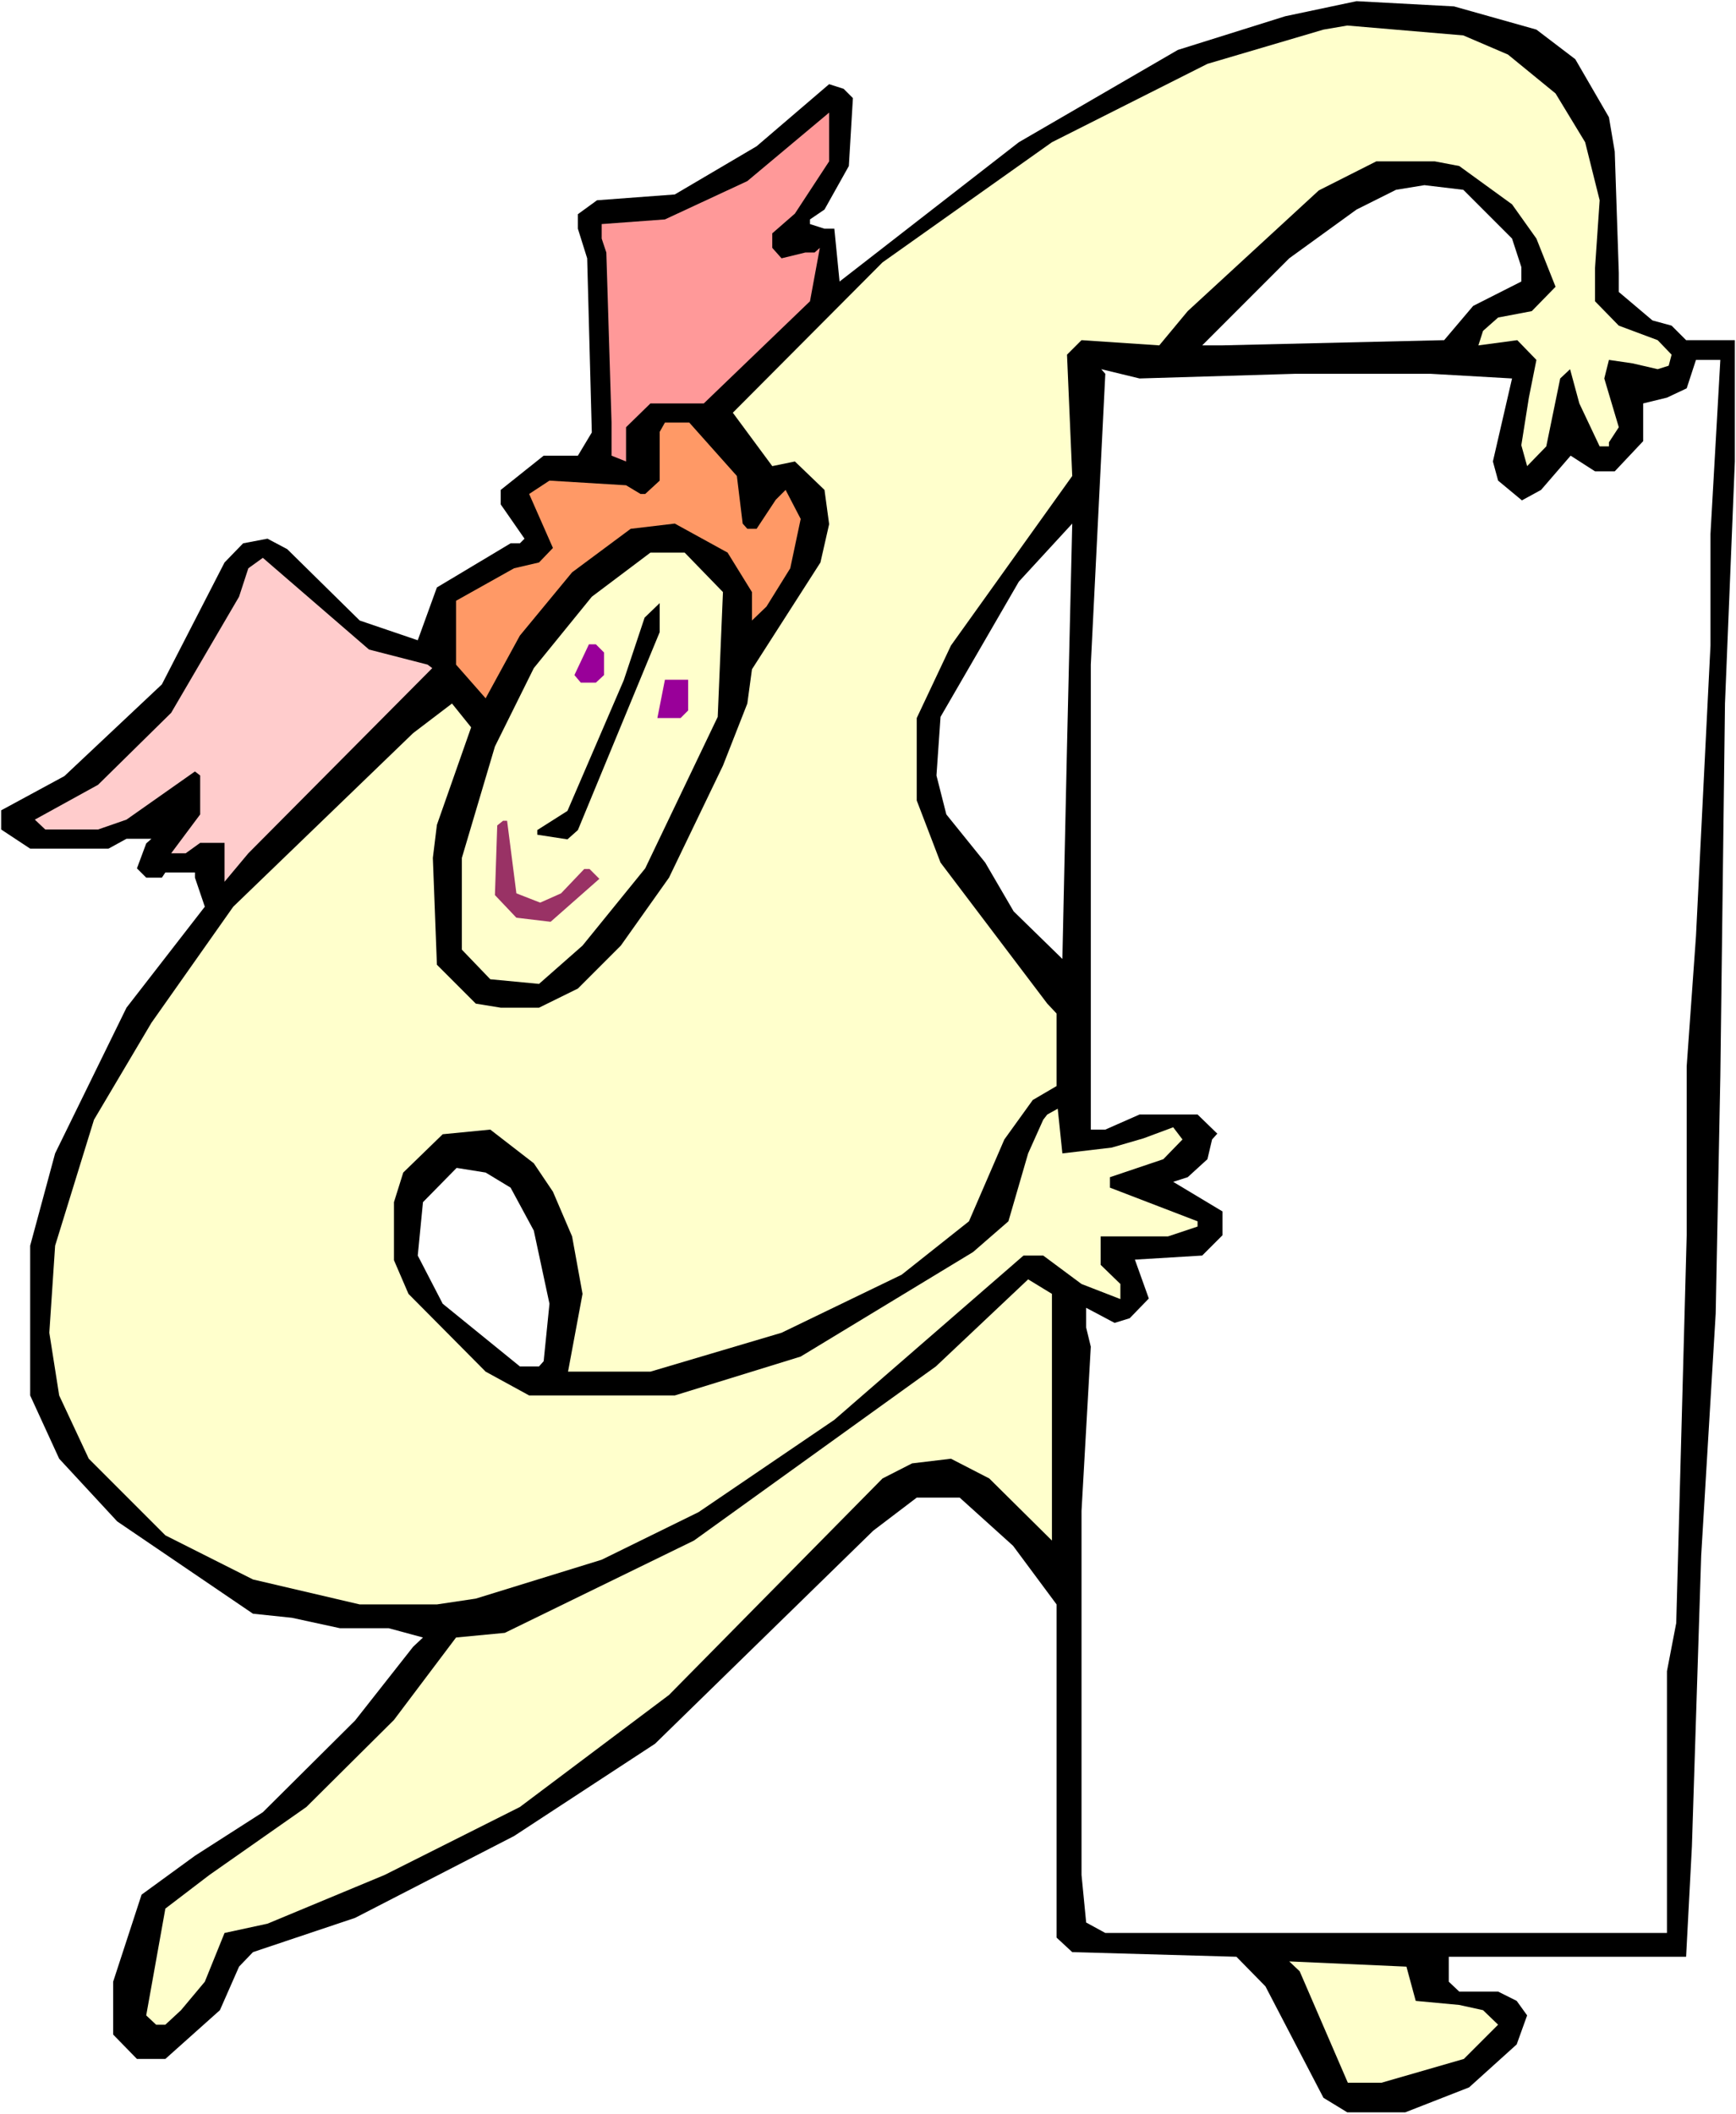
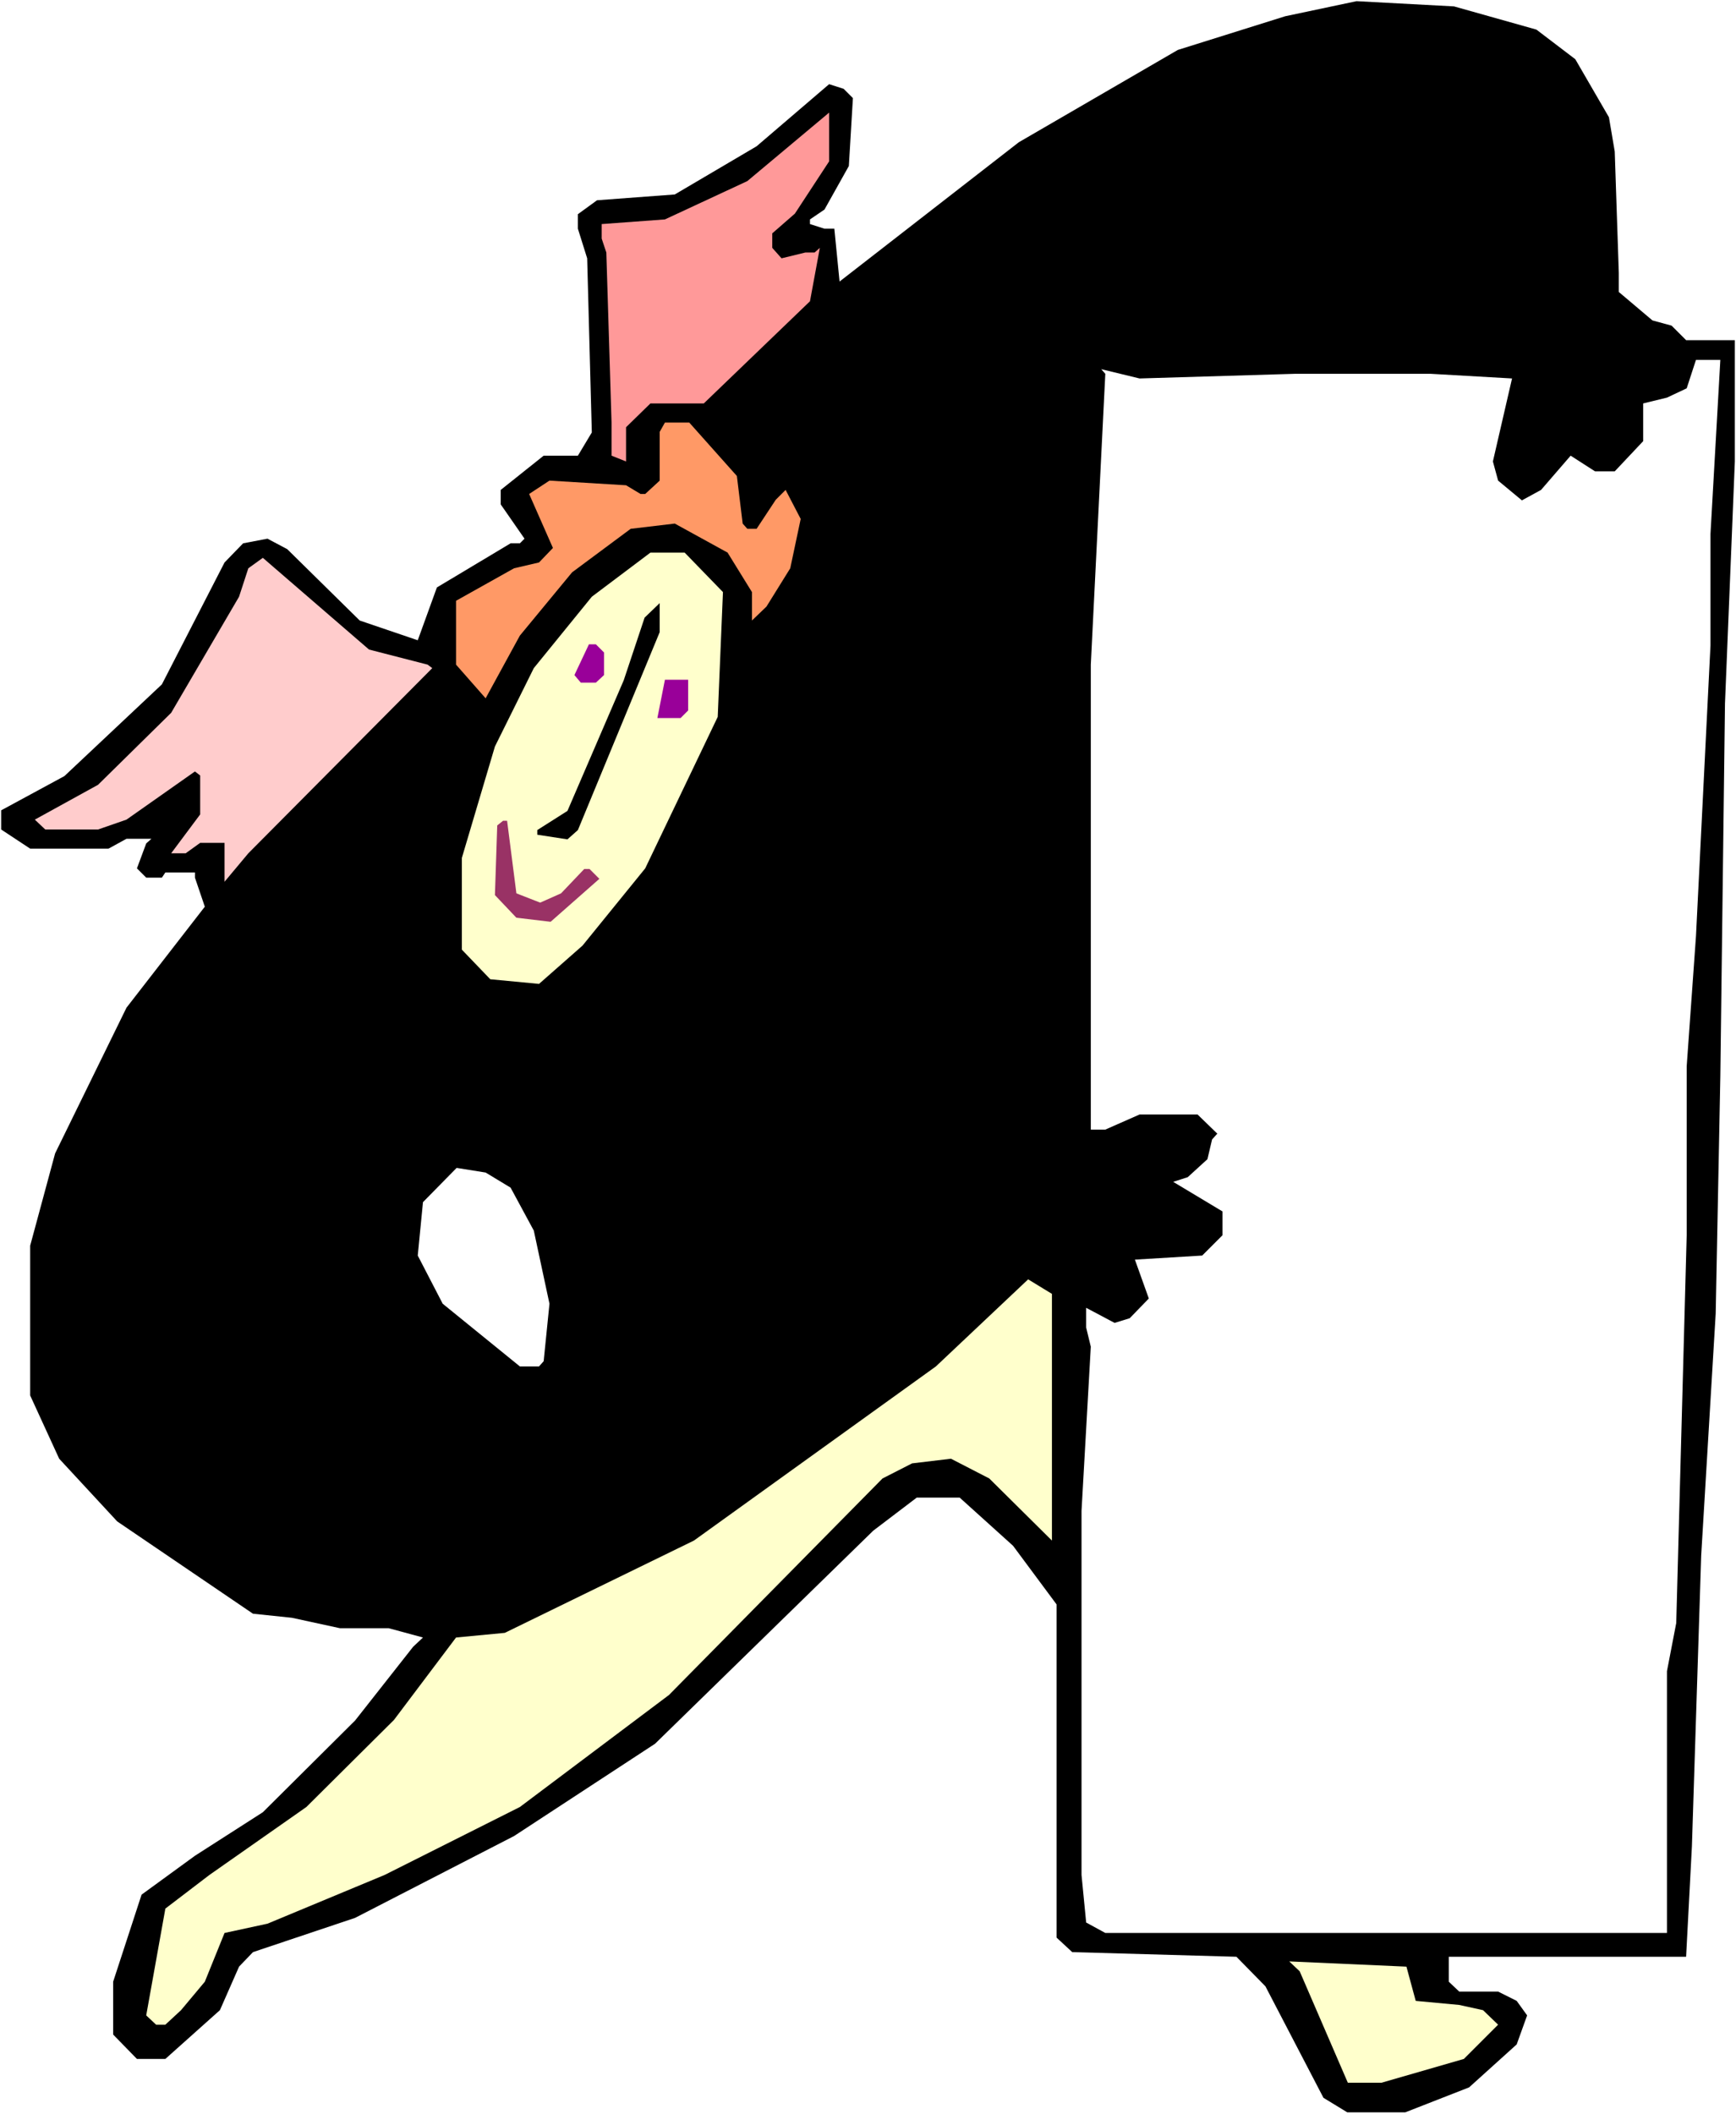
<svg xmlns="http://www.w3.org/2000/svg" xmlns:ns1="http://sodipodi.sourceforge.net/DTD/sodipodi-0.dtd" xmlns:ns2="http://www.inkscape.org/namespaces/inkscape" version="1.0" width="127.921mm" height="155.711mm" id="svg17" ns1:docname="Carrying Sign 28.wmf">
  <rect width="100%" height="100%" fill="#808080" stroke="none" />
  <ns1:namedview id="namedview17" pagecolor="#ffffff" bordercolor="#000000" borderopacity="0.25" ns2:showpageshadow="2" ns2:pageopacity="0.0" ns2:pagecheckerboard="0" ns2:deskcolor="#d1d1d1" ns2:document-units="mm" />
  <defs id="defs1">
    <pattern id="WMFhbasepattern" patternUnits="userSpaceOnUse" width="6" height="6" x="0" y="0" />
  </defs>
  <path style="fill:#ffffff;fill-opacity:1;fill-rule:evenodd;stroke:none" d="M 0,588.515 H 483.482 V 0 H 0 Z" id="path1" />
  <path style="fill:#000000;fill-opacity:1;fill-rule:evenodd;stroke:none" d="m 427.894,8.241 10.827,8.241 9.372,16.159 1.616,9.534 1.131,33.773 v 5.333 l 9.372,7.918 5.333,1.454 4.04,4.04 h 13.574 v 33.773 l -2.747,67.383 -1.293,103.742 -1.293,66.091 -4.04,67.383 -2.585,80.957 -1.616,30.702 h -66.091 v 6.948 l 2.909,2.747 h 10.827 l 5.171,2.585 2.909,4.04 -2.909,8.08 -13.251,11.958 -17.775,6.948 h -16.159 l -6.625,-4.04 -16.159,-31.025 -8.08,-8.241 -45.73,-1.293 -4.363,-4.04 v -92.753 l -12.119,-16.321 -14.866,-13.412 h -11.958 l -12.119,9.211 -60.758,59.304 -39.267,25.693 -44.276,22.784 -28.44,9.534 -3.878,4.04 -5.333,12.119 -15.19,13.574 H 38.136 l -6.625,-6.787 v -14.705 l 7.918,-24.239 14.866,-10.827 18.906,-12.119 25.693,-25.531 16.159,-20.522 2.747,-2.585 -9.534,-2.585 H 94.693 L 81.281,450.354 70.454,449.223 32.641,423.53 16.482,406.078 8.403,388.465 v -41.691 l 6.948,-25.693 19.876,-40.559 21.815,-28.117 -2.747,-8.08 v -1.454 h -8.241 l -0.97,1.454 h -4.363 l -2.585,-2.585 2.585,-6.948 1.454,-1.293 h -6.948 l -5.009,2.747 H 8.403 l -8.08,-5.332 v -5.333 l 17.613,-9.534 27.147,-25.531 17.452,-33.934 5.171,-5.332 6.787,-1.293 5.494,2.909 20.199,19.876 16.159,5.494 5.333,-14.705 20.522,-12.281 h 2.585 l 1.293,-1.293 -5.494,-7.918 -1.131,-1.616 v -4.04 l 11.958,-9.534 h 9.534 l 3.878,-6.464 -1.293,-48.477 -2.585,-8.241 v -4.04 l 5.333,-3.878 21.653,-1.616 22.784,-13.412 20.199,-17.29 4.04,1.293 2.585,2.585 -1.131,18.906 -6.787,12.119 -4.04,2.747 v 1.293 l 4.04,1.293 h 2.747 l 1.454,14.705 49.932,-38.782 44.276,-25.693 29.894,-9.372 19.876,-4.201 27.147,1.454 z" id="path2" />
-   <path style="fill:#ffffcc;fill-opacity:1;fill-rule:evenodd;stroke:none" d="m 419.976,15.19 13.251,10.827 8.241,13.574 4.04,16.159 -1.293,18.906 v 9.211 l 6.625,6.787 10.827,4.04 3.878,4.04 -0.808,3.07 -3.07,0.97 -6.948,-1.616 -6.625,-0.97 -1.293,5.171 4.04,13.574 -2.747,4.201 v 1.131 h -2.585 l -5.656,-11.958 -2.585,-9.534 -2.747,2.585 -3.878,18.906 -5.333,5.494 -1.616,-5.817 2.101,-13.25 2.101,-10.503 -5.333,-5.494 -10.827,1.454 1.293,-4.04 4.201,-3.717 9.372,-1.778 6.625,-6.787 -5.333,-13.412 -6.787,-9.534 -14.705,-10.665 -6.787,-1.293 H 383.295 l -15.998,8.08 -36.52,33.611 -7.918,9.534 -21.653,-1.454 -4.04,4.04 1.454,33.773 -33.773,47.185 -9.534,20.199 v 22.946 l 6.625,17.29 29.733,39.267 2.585,2.747 v 20.199 l -6.625,3.878 -7.918,10.988 -9.857,22.784 -18.745,14.866 -33.449,16.159 -36.52,10.827 h -22.946 l 4.04,-21.653 -2.909,-15.998 -5.333,-12.443 -5.333,-7.918 -12.119,-9.372 -13.251,1.293 -10.988,10.665 -2.585,8.241 v 16.159 l 4.04,9.372 21.492,21.653 12.119,6.625 h 40.559 l 35.065,-10.827 47.993,-29.086 9.857,-8.564 5.494,-18.906 4.201,-9.372 1.131,-1.454 2.909,-1.616 1.293,12.443 13.735,-1.616 8.888,-2.585 8.241,-3.07 2.585,3.393 -5.333,5.494 -14.866,5.009 v 2.909 l 24.4,9.372 v 1.454 l -8.241,2.747 h -18.745 v 7.918 l 5.494,5.332 v 4.201 l -10.827,-4.201 -10.665,-7.918 h -5.494 l -52.679,45.73 -37.812,25.693 -26.986,13.25 -35.065,10.827 -10.827,1.616 H 100.187 L 70.454,439.689 46.054,427.409 24.724,406.078 l -8.241,-17.613 -2.747,-17.452 1.616,-24.239 10.827,-35.065 15.998,-26.986 22.784,-32.318 50.093,-48.316 10.827,-8.241 5.333,6.625 -9.534,27.147 -1.131,9.211 1.131,29.733 10.827,10.827 6.948,1.131 h 10.665 l 10.827,-5.333 11.958,-11.958 13.412,-18.906 15.028,-31.187 6.787,-17.29 1.293,-9.534 19.068,-29.733 2.424,-10.665 -1.293,-9.534 -8.241,-7.918 -6.302,1.293 -10.988,-14.866 41.691,-41.852 47.185,-33.449 43.307,-21.815 32.318,-9.534 6.625,-1.131 32.318,2.747 z" id="path3" />
  <path style="fill:#ff9999;fill-opacity:1;fill-rule:evenodd;stroke:none" d="m 221.38,59.466 -6.302,5.494 v 4.04 l 2.585,2.909 6.625,-1.616 h 2.585 l 1.454,-1.293 -2.747,14.866 -29.571,28.44 h -14.866 l -6.787,6.625 v 9.534 l -4.04,-1.616 v -9.211 l -1.454,-47.346 -1.293,-3.878 v -4.04 l 17.613,-1.293 22.946,-10.665 22.784,-19.068 v 13.574 z" id="path4" />
-   <path style="fill:#ffffff;fill-opacity:1;fill-rule:evenodd;stroke:none" d="m 421.108,66.414 2.585,7.918 v 4.04 l -13.412,6.787 -8.08,9.534 -62.051,1.454 h -5.333 l 24.239,-24.239 18.745,-13.574 10.988,-5.494 7.918,-1.293 10.827,1.293 z" id="path5" />
  <path style="fill:#ffffff;fill-opacity:1;fill-rule:evenodd;stroke:none" d="m 476.372,148.664 v 31.025 l -4.04,80.957 -2.585,36.196 v 47.023 l -2.909,107.943 -2.585,13.412 v 72.878 H 307.832 l -5.333,-2.909 -1.293,-13.25 V 420.622 l 2.585,-45.73 -1.293,-5.332 v -5.494 l 7.918,4.201 4.201,-1.293 5.333,-5.494 -3.878,-10.827 18.745,-1.131 5.656,-5.656 v -6.625 l -13.735,-8.241 4.04,-1.293 5.494,-5.009 1.293,-5.494 1.454,-1.616 -5.494,-5.332 h -16.159 l -9.534,4.201 h -4.04 V 185.022 l 4.04,-80.957 -1.131,-1.293 10.665,2.585 43.145,-1.293 h 37.974 l 22.623,1.293 -5.333,23.108 1.454,5.333 6.625,5.494 5.333,-2.909 8.241,-9.534 6.787,4.363 h 5.494 l 7.918,-8.403 v -10.503 l 6.625,-1.616 5.494,-2.585 2.585,-7.918 h 6.787 z" id="path6" />
  <path style="fill:#ff9966;fill-opacity:1;fill-rule:evenodd;stroke:none" d="m 205.221,132.505 1.616,13.25 1.293,1.454 h 2.585 l 5.333,-8.08 2.747,-2.747 4.201,8.08 -2.909,13.735 -6.625,10.665 -4.04,3.878 v -7.918 l -6.787,-10.988 -14.705,-8.08 -12.281,1.454 -16.321,12.119 -14.543,17.613 -9.534,17.452 -8.241,-9.372 v -17.775 l 16.159,-9.049 6.948,-1.616 3.878,-4.04 -6.625,-15.028 5.656,-3.717 21.33,1.293 4.04,2.424 h 1.293 l 4.04,-3.717 v -13.574 l 1.454,-2.585 h 6.787 z" id="path7" />
-   <path style="fill:#ffffff;fill-opacity:1;fill-rule:evenodd;stroke:none" d="m 295.874,266.949 -13.574,-13.25 -7.918,-13.574 -10.827,-13.412 -2.747,-10.827 1.131,-16.321 21.815,-37.651 14.866,-16.159 -1.454,62.051 z" id="path8" />
  <path style="fill:#ffffcc;fill-opacity:1;fill-rule:evenodd;stroke:none" d="m 201.343,164.823 -1.454,34.742 -20.199,42.175 -17.452,21.492 -12.119,10.665 -13.574,-1.293 -7.918,-8.241 v -25.531 l 9.211,-31.025 10.827,-21.815 16.159,-19.876 16.321,-12.281 h 9.534 z" id="path9" />
  <path style="fill:#ffcccc;fill-opacity:1;fill-rule:evenodd;stroke:none" d="m 119.093,185.022 1.293,0.97 -51.225,51.548 -6.625,7.918 V 234.63 h -6.787 l -4.04,2.909 h -4.04 l 8.08,-10.827 v -10.827 l -1.454,-1.131 -19.068,13.412 -7.918,2.747 H 12.604 l -2.909,-2.747 17.613,-9.695 20.361,-20.037 18.906,-32.318 2.585,-7.918 4.04,-2.909 29.571,25.531 z" id="path10" />
  <path style="fill:#000000;fill-opacity:1;fill-rule:evenodd;stroke:none" d="m 160.945,231.075 -2.909,2.585 -8.403,-1.293 v -1.293 l 8.403,-5.333 15.674,-36.358 5.817,-17.452 4.201,-4.04 v 8.08 z" id="path11" />
  <path style="fill:#990099;fill-opacity:1;fill-rule:evenodd;stroke:none" d="m 168.217,181.628 v 6.302 l -2.262,2.101 h -4.201 l -1.778,-2.101 4.04,-8.564 h 1.939 z" id="path12" />
  <path style="fill:#990099;fill-opacity:1;fill-rule:evenodd;stroke:none" d="m 191.648,197.788 -2.101,2.101 h -6.464 l 2.101,-10.665 h 6.464 z" id="path13" />
  <path style="fill:#993265;fill-opacity:1;fill-rule:evenodd;stroke:none" d="m 143.816,248.689 6.625,2.585 5.817,-2.585 6.464,-6.787 h 1.454 l 2.747,2.747 -13.574,11.958 -9.534,-1.131 -5.979,-6.302 0.646,-19.391 1.616,-1.293 h 1.131 z" id="path14" />
  <path style="fill:#ffffff;fill-opacity:1;fill-rule:evenodd;stroke:none" d="m 142.201,330.615 6.464,11.958 4.363,20.36 -1.616,15.998 -1.293,1.454 h -5.333 l -21.492,-17.452 -6.948,-13.412 1.454,-14.866 9.372,-9.534 8.08,1.293 z" id="path15" />
  <path style="fill:#ffffcc;fill-opacity:1;fill-rule:evenodd;stroke:none" d="m 292.966,428.863 -17.452,-17.29 -10.665,-5.494 -10.827,1.293 -8.241,4.201 -59.466,60.273 -41.529,31.187 -37.651,18.906 -32.641,13.574 -11.958,2.585 -5.494,13.574 -6.625,7.918 -4.363,4.04 h -2.585 l -2.747,-2.585 5.333,-29.733 12.281,-9.372 26.986,-18.906 24.4,-24.239 17.29,-22.946 13.574,-1.293 52.679,-25.693 67.384,-48.477 25.693,-24.239 6.625,4.04 z" id="path16" />
  <path style="fill:#ffffcc;fill-opacity:1;fill-rule:evenodd;stroke:none" d="m 394.283,557.005 12.119,1.131 6.625,1.454 4.201,4.04 -9.534,9.534 -22.946,6.625 h -9.372 l -13.412,-31.025 -2.909,-2.747 32.641,1.454 z" id="path17" />
</svg>